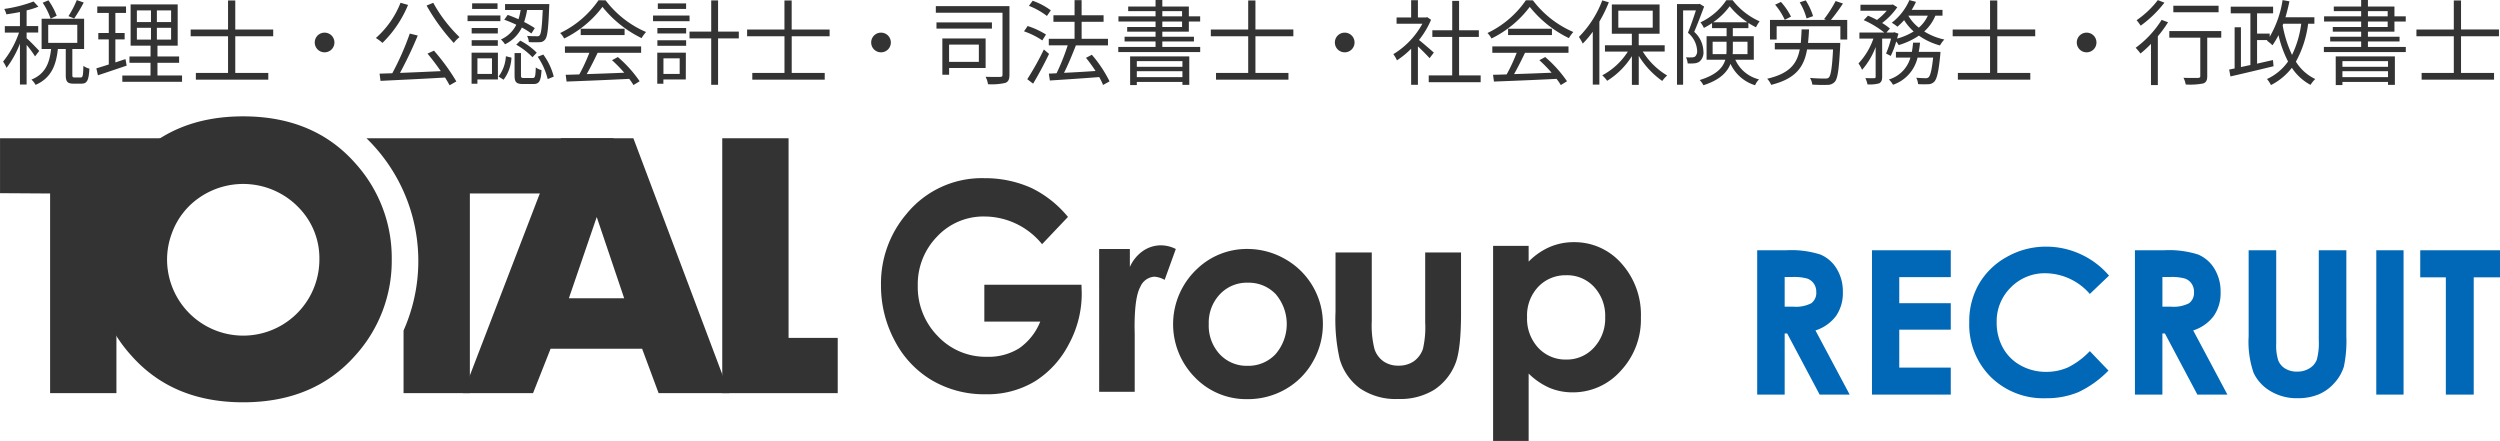
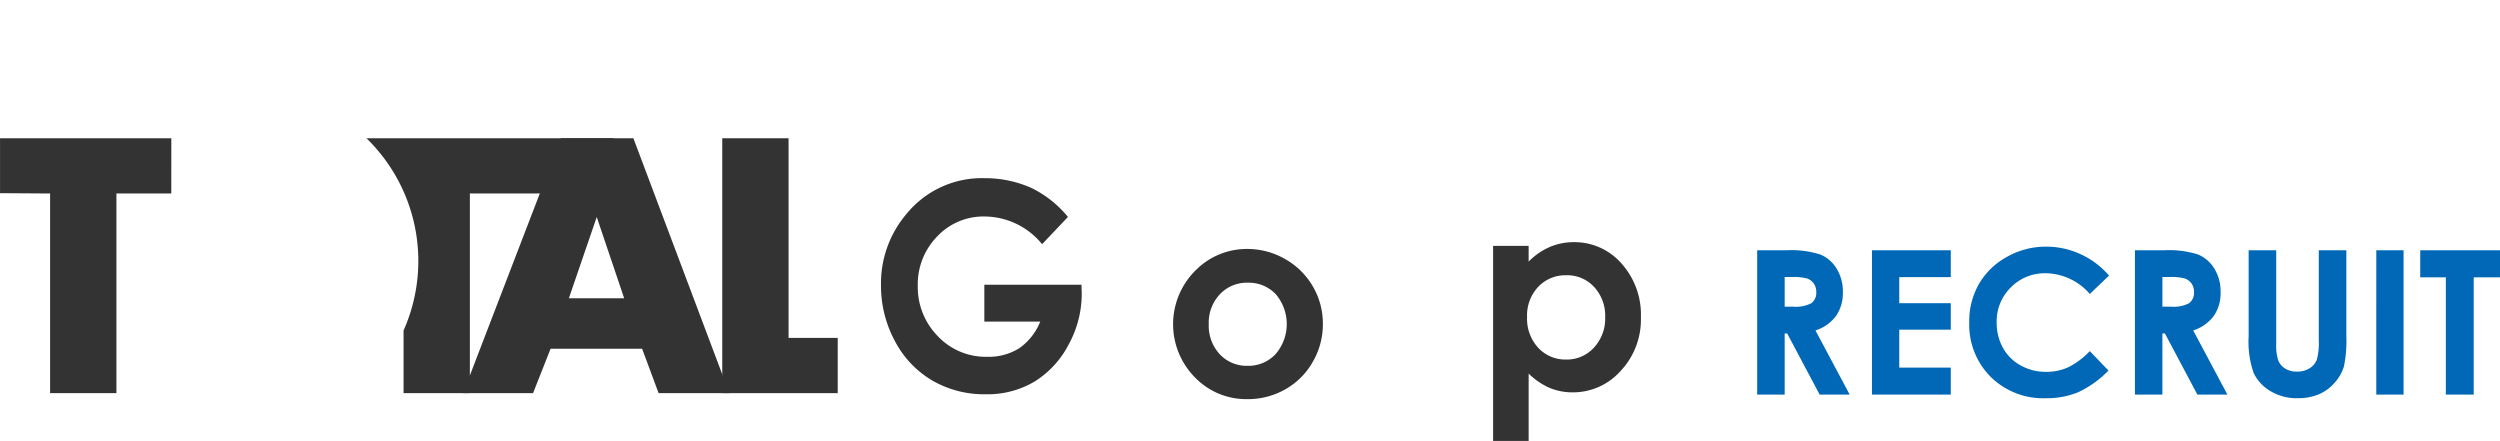
<svg xmlns="http://www.w3.org/2000/svg" viewBox="0 0 323.49 57.056">
  <g data-name="グループ 602">
-     <path data-name="パス 649" d="M9.936.013a12.634 12.634 0 0 1-1.08 2.076l.744.3A20.366 20.366 0 0 0 10.836.325Zm-2.6 2.028a8.883 8.883 0 0 0-1.068-2l-.744.312a9.184 9.184 0 0 1 1.028 2.06Zm-2.26 4.548c-.24-.276-1.26-1.332-1.632-1.644v-.732h1.5v-.84h-1.5V1.345a9.949 9.949 0 0 0 1.524-.48L4.344.193a17.573 17.573 0 0 1-3.792.964 3.359 3.359 0 0 1 .276.7c.552-.084 1.164-.18 1.752-.3v1.824H.624v.84H2.46A12.392 12.392 0 0 1 .4 7.969a4.128 4.128 0 0 1 .444.816A12.747 12.747 0 0 0 2.58 5.641v5.3h.864V5.809a13.743 13.743 0 0 1 1.092 1.488ZM6.24 3.205H10v2.34H6.24Zm3.42 6.816c-.264 0-.3-.048-.3-.348V6.337h1.524V2.425h-5.5v3.912h1.228c-.192 1.704-.672 3.204-2.544 3.96a2.819 2.819 0 0 1 .54.684c2.076-.912 2.664-2.624 2.88-4.644h1.02v3.336c0 .884.192 1.152 1.02 1.152h1.02c.708 0 .936-.408 1.02-1.944a2.211 2.211 0 0 1-.78-.36c-.024 1.308-.084 1.5-.336 1.5Zm6.576-2.376-1.308.432V5.101h1.2v-.828h-1.2v-2.6h1.38v-.84h-3.72v.84h1.488v2.6H12.72v.828h1.356v3.24c-.612.2-1.164.372-1.608.5l.2.9c1.068-.348 2.436-.816 3.72-1.248Zm1.476-4.044h1.824v1.524h-1.824Zm0-2.256h1.824v1.512h-1.824Zm4.428 1.512H20.3V1.345h1.84Zm0 2.268H20.3V3.601h1.84Zm-1.764 4.644V8.125h2.8v-.816h-2.8v-1.4h2.616V.569H16.9v5.34h2.58v1.4h-2.728v.816h2.724v1.644h-3.648v.816h7.728v-.816Zm14.976-5.076v-.876h-4.908V.057h-.936v3.76h-4.836v.876h4.836v4.74h-4.164v.876h9.372v-.876h-4.272v-4.74ZM42 4.225a1.265 1.265 0 0 0-1.272 1.272A1.265 1.265 0 0 0 42 6.769a1.265 1.265 0 0 0 1.272-1.272A1.265 1.265 0 0 0 42 4.225ZM51.828.357a11.842 11.842 0 0 1-3.192 4.56 5.83 5.83 0 0 1 .852.636A14.711 14.711 0 0 0 52.8.637Zm3.492 6.58a31.986 31.986 0 0 1 1.716 2.268c-1.812.084-3.66.168-5.28.228a51.244 51.244 0 0 0 2.3-4.836l-1.032-.252a35.387 35.387 0 0 1-2.264 5.136c-.6.012-1.152.036-1.644.048l.12.936c2.136-.108 5.328-.252 8.352-.432.228.36.432.708.588 1l.876-.496a26.829 26.829 0 0 0-2.9-3.984ZM55.2.721a25.631 25.631 0 0 0 3.516 4.836 4.038 4.038 0 0 1 .744-.756 18.546 18.546 0 0 1-3.4-4.44Zm14 2.916a13.028 13.028 0 0 0-1.38-.792 9.7 9.7 0 0 0 .38-1.548h2.028c-.1 2.22-.2 3.06-.408 3.276-.072.108-.18.132-.384.12s-.7 0-1.236-.048a1.931 1.931 0 0 1 .228.8 11.163 11.163 0 0 0 1.4.012.854.854 0 0 0 .708-.348c.3-.348.42-1.392.528-4.212.012-.108.012-.372.012-.372h-5.724v.768h2.016a8.119 8.119 0 0 1-.276 1.188c-.48-.2-.96-.408-1.4-.552l-.444.624a14.917 14.917 0 0 1 1.56.648 4.068 4.068 0 0 1-1.992 1.908 2.861 2.861 0 0 1 .528.624 4.724 4.724 0 0 0 2.184-2.172 12.079 12.079 0 0 1 1.236.768Zm-2.4 2.148a9.286 9.286 0 0 1 2.1 1.62l.552-.588a8.48 8.48 0 0 0-2.132-1.56ZM64.38.433h-3.288v.72h3.288Zm.372 1.572H60.5v.732h4.248Zm-.336 1.62h-3.384v.708h3.384Zm-3.384 2.3h3.384v-.72h-3.384Zm2.628 1.62v2.02h-1.884V7.549Zm.768-.732H61.02v4.024h.756v-.552h2.652Zm.732 3.5a5.1 5.1 0 0 0 1.02-2.856l-.72-.18a4.836 4.836 0 0 1-.948 2.628Zm2.652-.22c-.348 0-.4-.048-.4-.348v-2.88h-.828v2.88c0 .888.216 1.128 1.1 1.128h1.332c.756 0 .972-.36 1.056-1.8a2.128 2.128 0 0 1-.744-.348c-.036 1.2-.1 1.368-.408 1.368Zm1.764-2.748a8.807 8.807 0 0 1 1.296 2.892l.78-.324A8.215 8.215 0 0 0 70.3 7.057Zm3.524-.516h3.16a22.648 22.648 0 0 1-1.3 2.8c-.648.024-1.248.036-1.764.048l.12.876a575.5 575.5 0 0 0 8.1-.348 7.507 7.507 0 0 1 .552.8l.8-.492a15.982 15.982 0 0 0-2.82-3.132l-.756.408a18.441 18.441 0 0 1 1.584 1.62c-1.68.072-3.372.132-4.86.18.48-.84 1-1.872 1.416-2.76h5.628v-.828H73.1Zm2.04-3.108v.816h5.68v-.816Zm2.3-3.684a12.606 12.606 0 0 1-4.96 4.236 2.8 2.8 0 0 1 .52.708A13.726 13.726 0 0 0 77.956.889a14.71 14.71 0 0 0 5.064 4.044 4.78 4.78 0 0 1 .576-.792 12.928 12.928 0 0 1-5.232-4.1Zm11.34.4h-3.66v.72h3.66Zm.444 1.572H84.5v.732h4.728Zm-1.276 5.54v2.016h-2.1V7.549Zm.8-.732h-3.7v4.02h.792v-.552h2.9Zm-3.684-.888h3.72v-.72h-3.72Zm0-1.6h3.72v-.708h-3.72ZM95.6 4.093h-2.684V.049h-.888v4.044H89.22v.876h2.808v6h.888v-6H95.6Zm11.748.6v-.876h-4.908V.057h-.936v3.76h-4.832v.876h4.836v4.74h-4.164v.876h9.372v-.876h-4.272v-4.74ZM114 4.225a1.265 1.265 0 0 0-1.272 1.272A1.265 1.265 0 0 0 114 6.769a1.265 1.265 0 0 0 1.272-1.272A1.265 1.265 0 0 0 114 4.225Zm12.66 1.548v2.232h-3.852V5.773Zm.876 3.024V4.981h-5.6v4.692h.876v-.876Zm.816-5.9h-7.176v.8h7.176Zm2.268-2.1h-9.528v.852h8.628v8c0 .228-.06.288-.288.3s-1.068.012-1.9-.012a3.211 3.211 0 0 1 .312.96 7.851 7.851 0 0 0 2.236-.168c.408-.156.54-.468.54-1.08Zm5.352.54a8.81 8.81 0 0 0-2.352-1.24l-.48.66a9.575 9.575 0 0 1 2.328 1.308Zm-.624 3.132a10.173 10.173 0 0 0-2.376-1.1l-.468.684a10.086 10.086 0 0 1 2.364 1.176Zm-.276 1.932a36.1 36.1 0 0 1-2.148 3.848l.756.576a48.432 48.432 0 0 0 2.064-3.852Zm8.5 4.128a16.306 16.306 0 0 0-2.292-3.444l-.756.4a20.694 20.694 0 0 1 1.236 1.7c-1.416.1-2.844.18-4.08.24.528-1.044 1.092-2.412 1.536-3.552h4.152v-.856h-3.408v-2.2h2.84v-.84h-2.844V.021h-.912v1.956h-2.736v.84h2.736v2.2h-3.336v.852h2.448a28.313 28.313 0 0 1-1.44 3.612l-1 .048.132.888c1.656-.108 4.068-.264 6.384-.444a7.937 7.937 0 0 1 .5 1.02ZM153 7.909v.732h-5.9v-.732Zm-5.9 2.076v-.768h5.9v.768Zm-.864 1.02h.864v-.4h5.9v.376h.888V7.297h-7.656Zm4.164-8.22h2.556v.708H150.4Zm0-1.344h2.556v.672H150.4Zm0 4.632v-.708h4.092v-.608H150.4v-.66h3.432V2.785h1.464v-.672h-1.464V.841H150.4v-.84h-.876v.84h-3.54v.6h3.54v.672h-4.8v.672h4.8v.708h-3.672v.6h3.672v.66h-4.008v.612h4.008v.708H144.7v.66h10.6v-.66Zm16.956-1.38v-.876h-4.908V.057h-.936v3.76h-4.836v.876h4.836v4.74h-4.164v.876h9.372v-.876h-4.272v-4.74ZM174 4.225a1.265 1.265 0 0 0-1.272 1.272A1.265 1.265 0 0 0 174 6.769a1.265 1.265 0 0 0 1.272-1.272A1.265 1.265 0 0 0 174 4.225Zm11.532 2.58c-.3-.264-1.356-1.188-1.92-1.632a10.783 10.783 0 0 0 1.56-2.616l-.5-.336-.156.036h-1.044V.025h-.876v2.232h-1.884v.816h3.336a10.409 10.409 0 0 1-3.756 3.936 4.036 4.036 0 0 1 .468.8 11.331 11.331 0 0 0 1.836-1.5v4.66h.876V6.001c.54.5 1.2 1.176 1.512 1.524Zm3.268 2.952v-4.98h2.556v-.864H188.8v-3.8h-.888v3.8h-2.572v.864h2.568v4.98h-3.036v.876h6.72v-.876Zm4.3-2.928h3.156a22.647 22.647 0 0 1-1.3 2.8c-.648.024-1.248.036-1.764.048l.12.876a575.5 575.5 0 0 0 8.1-.348 7.508 7.508 0 0 1 .552.8l.8-.492a15.982 15.982 0 0 0-2.82-3.132l-.756.408a18.44 18.44 0 0 1 1.584 1.62c-1.68.072-3.372.132-4.86.18.48-.84 1-1.872 1.416-2.76h5.628v-.828H193.1Zm2.04-3.108v.816h5.676v-.816Zm2.3-3.684a12.606 12.606 0 0 1-4.968 4.236 2.8 2.8 0 0 1 .516.708 13.727 13.727 0 0 0 4.956-4.092 14.71 14.71 0 0 0 5.064 4.044 4.78 4.78 0 0 1 .576-.792 12.928 12.928 0 0 1-5.232-4.1Zm9.888.012a13.474 13.474 0 0 1-3.024 4.728 7.285 7.285 0 0 1 .5.864 12.967 12.967 0 0 0 1.296-1.536v6.84h.852V2.797a17.825 17.825 0 0 0 1.224-2.5Zm2.076 1.332h4.452v2.2h-4.452Zm6 5.292v-.816h-3.36V4.369h2.7V.577h-6.18v3.792h2.592v1.488h-3.48v.816h2.964a8.889 8.889 0 0 1-3.312 3.072 4.4 4.4 0 0 1 .632.712 10.029 10.029 0 0 0 3.2-3.192v3.716h.888V7.225a11.052 11.052 0 0 0 3.04 3.252 4.043 4.043 0 0 1 .636-.708 9.35 9.35 0 0 1-3.156-3.1Zm4.524-6.18-.132.036h-2.8v10.44h.792V1.345h1.656c-.276.84-.66 1.992-1.032 2.892a3.256 3.256 0 0 1 1.188 2.28.958.958 0 0 1-.264.8.781.781 0 0 1-.42.108 5.5 5.5 0 0 1-.756-.012 2.174 2.174 0 0 1 .216.792 5.405 5.405 0 0 0 .888-.012 1.314 1.314 0 0 0 .648-.228 1.539 1.539 0 0 0 .5-1.356 3.5 3.5 0 0 0-1.188-2.484c.432-1.008.912-2.28 1.284-3.276Zm1.68 6.516V5.401h1.8v1.02c0 .192-.012.4-.024.588Zm4.512-1.608v1.608h-1.92c.012-.192.024-.372.024-.564V5.401Zm-4.44-2.52a8.833 8.833 0 0 0 2.136-2.076 10.154 10.154 0 0 0 2.292 2.076Zm5.256 4.848V4.681h-2.716V3.637h2.016v-.672a8.244 8.244 0 0 0 .984.564 4.359 4.359 0 0 1 .468-.768 9.056 9.056 0 0 1-3.492-2.736h-.816a8.267 8.267 0 0 1-3.348 2.868 3.757 3.757 0 0 1 .444.72 9.378 9.378 0 0 0 1.056-.624v.648h1.884v1.044h-2.592v3.048h2.424c-.3 1.02-1.14 1.956-3.312 2.628a2.977 2.977 0 0 1 .48.672c2.112-.672 3.084-1.68 3.504-2.772a5.17 5.17 0 0 0 3.18 2.772 2.293 2.293 0 0 1 .516-.756 4.528 4.528 0 0 1-3.072-2.544Zm7.668-5.64a8.274 8.274 0 0 0-.948-2.04l-.78.252a8.108 8.108 0 0 1 .888 2.088Zm-2.856.06a8.62 8.62 0 0 0-1.3-1.9l-.756.36a8.278 8.278 0 0 1 1.248 1.956Zm2.2 3.408c.06-.54.108-1.128.132-1.752h-.96c-.024.636-.06 1.212-.108 1.752h-3.36v.84h3.228c-.372 1.9-1.344 3.12-4.212 3.792a2.653 2.653 0 0 1 .516.792c3.192-.8 4.248-2.316 4.644-4.584h3.36c-.12 2.4-.288 3.372-.552 3.636-.12.12-.264.132-.528.132s-1.088-.008-1.908-.084a2.017 2.017 0 0 1 .3.864 19.464 19.464 0 0 0 1.968.036 1.226 1.226 0 0 0 .936-.384c.384-.408.552-1.584.708-4.632.012-.132.012-.408.012-.408Zm2.964-2.976a24.383 24.383 0 0 0 1.56-2.124l-.948-.324a15.163 15.163 0 0 1-1.5 2.34l.264.108h-7.26v2.532h.864V3.397h8.244v1.716h.888V2.581Zm12.54-.552a4.505 4.505 0 0 1-1.164 1.548 5.325 5.325 0 0 1-1.356-1.548Zm-4.8 5.208a10.391 10.391 0 0 0 .708-1.872 3.356 3.356 0 0 1 .324.468 9.379 9.379 0 0 0 2.616-1.224 8.614 8.614 0 0 0 2.724 1.272 3.957 3.957 0 0 1 .564-.768 7.958 7.958 0 0 1-2.6-1.044 5.572 5.572 0 0 0 1.44-2.04h.924v-.756h-3.984a9.52 9.52 0 0 0 .552-1.032l-.852-.228a7.374 7.374 0 0 1-2.28 2.928 5.662 5.662 0 0 1 .732.516 9.576 9.576 0 0 0 .864-.852 6.843 6.843 0 0 0 1.236 1.464 7.951 7.951 0 0 1-2.148.924c.06-.216.12-.432.18-.636l-.54-.192-.132.048h-.888l.456-.516a6.893 6.893 0 0 0-1.008-.72 8.984 8.984 0 0 0 1.96-2.04l-.576-.36-.156.036h-4.032v.78h3.4a8.441 8.441 0 0 1-1.26 1.188c-.384-.2-.792-.4-1.164-.552l-.552.576a12.247 12.247 0 0 1 2.664 1.608H240.6v.78h1.812a9.042 9.042 0 0 1-1.932 3.216 4.719 4.719 0 0 1 .468.828 9.61 9.61 0 0 0 1.752-2.952v3.852c0 .132-.048.168-.192.18s-.624 0-1.14-.012a3.276 3.276 0 0 1 .276.816 4.709 4.709 0 0 0 1.5-.132c.3-.156.4-.4.4-.852V4.993h1.152a12.508 12.508 0 0 1-.648 1.932Zm3.624-.528c.072-.384.132-.78.168-1.188h-.9c-.036.408-.084.8-.156 1.188h-2.064v.748h1.876a4.114 4.114 0 0 1-2.784 2.828 2.9 2.9 0 0 1 .528.684 4.868 4.868 0 0 0 3.18-3.516h2.016c-.18 1.644-.36 2.316-.588 2.544a.508.508 0 0 1-.408.12c-.192 0-.672-.012-1.188-.06a2.333 2.333 0 0 1 .24.828 12.682 12.682 0 0 0 1.332.012 1.083 1.083 0 0 0 .744-.312c.348-.348.576-1.26.792-3.492.012-.144.024-.384.024-.384Zm15.072-2.016v-.876h-4.908V.057h-.936v3.76h-4.836v.876h4.836v4.74h-4.164v.876h9.372v-.876h-4.272v-4.74ZM270 4.225a1.265 1.265 0 0 0-1.272 1.272A1.265 1.265 0 0 0 270 6.769a1.265 1.265 0 0 0 1.272-1.272A1.265 1.265 0 0 0 270 4.225Zm17.076-3.48h-5.856v.84h5.856Zm-7.86-.732a11.917 11.917 0 0 1-2.748 2.6 7.745 7.745 0 0 1 .528.708 14.741 14.741 0 0 0 3.072-2.976Zm.492 2.556a13.081 13.081 0 0 1-3.36 3.612 8.542 8.542 0 0 1 .624.744 14.116 14.116 0 0 0 1.356-1.248v5.328h.888V4.693a15.092 15.092 0 0 0 1.32-1.812Zm7.716 1.452H280.7v.852h4.008v4.944c0 .2-.072.252-.3.264s-1.02.012-1.872-.012a3.181 3.181 0 0 1 .288.864 9.064 9.064 0 0 0 2.256-.132c.4-.144.528-.42.528-.972V4.873h1.812Zm8.028-.948h2.316a12.891 12.891 0 0 1-1.188 4.032 15.085 15.085 0 0 1-1.212-3.828Zm4.02 0v-.84h-3.744a24.69 24.69 0 0 0 .516-2.064l-.888-.156a13.379 13.379 0 0 1-1.668 4.752v-.42h-1.632V1.729h2.076V.865h-5.484v.864h2.544v6.684l-1.224.264V3.529h-.816v5.328l-.708.144.168.888c1.488-.336 3.612-.84 5.58-1.32l-.084-.8-2.052.468V5.185h1.344l-.06.084a5.754 5.754 0 0 1 .708.588 9.657 9.657 0 0 0 .78-1.308 14.576 14.576 0 0 0 1.236 3.408 6.794 6.794 0 0 1-2.724 2.268 4.382 4.382 0 0 1 .516.78 7.907 7.907 0 0 0 2.7-2.232 6.645 6.645 0 0 0 2.412 2.208 4.685 4.685 0 0 1 .612-.756 5.982 5.982 0 0 1-2.5-2.244 13.812 13.812 0 0 0 1.584-4.908ZM309 7.909v.732h-5.9v-.732Zm-5.9 2.076v-.768h5.9v.768Zm-.864 1.02h.864v-.4h5.9v.376h.888V7.297h-7.656Zm4.164-8.22h2.556v.708H306.4Zm0-1.344h2.556v.672H306.4Zm0 4.632v-.708h4.092v-.608H306.4v-.66h3.432V2.785h1.464v-.672h-1.464V.841H306.4v-.84h-.876v.84h-3.54v.6h3.54v.672h-4.8v.672h4.8v.708h-3.672v.6h3.672v.66h-4.008v.612h4.008v.708H300.7v.66h10.6v-.66Zm16.956-1.38v-.876h-4.908V.057h-.936v3.76h-4.836v.876h4.836v4.74h-4.164v.876h9.372v-.876h-4.272v-4.74Z" fill="#333" />
    <path data-name="パス 648" d="M227.374 32.382h3.766a12.45 12.45 0 0 1 4.407.552 4.515 4.515 0 0 1 2.111 1.834 5.62 5.62 0 0 1 .8 3.034 5.17 5.17 0 0 1-.882 3.079 5.354 5.354 0 0 1-2.661 1.876l4.424 8.3h-3.886l-4.2-7.909h-.324v7.909h-3.555Zm3.555 7.3h1.114a4.349 4.349 0 0 0 2.335-.446 1.673 1.673 0 0 0 .639-1.478 1.808 1.808 0 0 0-.317-1.063 1.755 1.755 0 0 0-.848-.65 6.429 6.429 0 0 0-1.949-.2h-.974Zm11.3-7.3h10.193v3.475h-6.665v3.377h6.665v3.423h-6.665v4.913h6.665v3.487h-10.194Zm30.671 3.282-2.486 2.37a7.7 7.7 0 0 0-5.709-2.677 6.134 6.134 0 0 0-4.509 1.83 6.125 6.125 0 0 0-1.833 4.511 6.669 6.669 0 0 0 .812 3.317 5.819 5.819 0 0 0 2.3 2.275 6.665 6.665 0 0 0 3.3.826 6.8 6.8 0 0 0 2.825-.583 10.139 10.139 0 0 0 2.816-2.1l2.41 2.515a13.23 13.23 0 0 1-3.91 2.8 10.672 10.672 0 0 1-4.2.781 9.674 9.674 0 0 1-7.128-2.761 9.559 9.559 0 0 1-2.774-7.078 9.687 9.687 0 0 1 1.263-4.964 9.393 9.393 0 0 1 3.618-3.491 10.2 10.2 0 0 1 5.072-1.32 10.6 10.6 0 0 1 4.45.976 10.641 10.641 0 0 1 3.683 2.773Zm3.352-3.282h3.766a12.45 12.45 0 0 1 4.407.552 4.515 4.515 0 0 1 2.111 1.834 5.62 5.62 0 0 1 .8 3.034 5.17 5.17 0 0 1-.882 3.079 5.354 5.354 0 0 1-2.662 1.876l4.424 8.3h-3.886l-4.2-7.909h-.326v7.909h-3.553Zm3.555 7.3h1.114a4.349 4.349 0 0 0 2.335-.446 1.673 1.673 0 0 0 .639-1.478 1.808 1.808 0 0 0-.316-1.064 1.755 1.755 0 0 0-.848-.65 6.429 6.429 0 0 0-1.949-.2h-.975Zm11.159-7.3h3.567v12.075a6.26 6.26 0 0 0 .273 2.207 2.2 2.2 0 0 0 .9 1.034 2.839 2.839 0 0 0 1.517.387 2.956 2.956 0 0 0 1.619-.428 2.272 2.272 0 0 0 .939-1.1 8.15 8.15 0 0 0 .26-2.543V32.382h3.567v11.134a16.149 16.149 0 0 1-.317 3.91 5.543 5.543 0 0 1-1.211 2.108 5.629 5.629 0 0 1-2.063 1.5 7 7 0 0 1-2.717.493 6.57 6.57 0 0 1-3.536-.933 5.429 5.429 0 0 1-2.152-2.337 12.333 12.333 0 0 1-.647-4.742Zm16.517 0h3.529v18.675h-3.531Zm5.688 0h10.319v3.5h-3.4v15.175h-3.608V35.886h-3.313Z" fill="#0068b7" />
    <g data-name="グループ 97" fill="#333">
      <path data-name="パス 1" d="m138.191 28.069-3.35 3.529a9.649 9.649 0 0 0-7.413-3.584 8.205 8.205 0 0 0-6.181 2.606 8.83 8.83 0 0 0-2.491 6.334 9.056 9.056 0 0 0 2.583 6.534 8.513 8.513 0 0 0 6.378 2.679 7.449 7.449 0 0 0 4.158-1.1 7.664 7.664 0 0 0 2.73-3.457h-7.237v-4.764h12.571l.034 1.122a13.686 13.686 0 0 1-1.7 6.624 12.309 12.309 0 0 1-4.4 4.777 11.934 11.934 0 0 1-6.337 1.647 13.383 13.383 0 0 1-6.939-1.8 12.785 12.785 0 0 1-4.825-5.131 15.031 15.031 0 0 1-1.775-7.185 13.859 13.859 0 0 1 3.279-9.193 12.574 12.574 0 0 1 10.125-4.651 14.61 14.61 0 0 1 6.1 1.285 14.094 14.094 0 0 1 4.689 3.728" />
-       <path data-name="パス 2" d="M142.224 32.218h3.976v2.328a4.964 4.964 0 0 1 1.716-2.09 4.14 4.14 0 0 1 2.344-.713 4.342 4.342 0 0 1 1.885.476l-1.444 3.992a3.193 3.193 0 0 0-1.342-.408 2.124 2.124 0 0 0-1.81 1.325q-.739 1.325-.739 5.2l.017.9v7.468h-4.6Z" />
      <path data-name="パス 3" d="M161.375 32.214a9.8 9.8 0 0 1 4.918 1.308 9.592 9.592 0 0 1 4.884 8.392 9.7 9.7 0 0 1-1.3 4.892 9.369 9.369 0 0 1-3.542 3.559 9.779 9.779 0 0 1-4.943 1.282 9.221 9.221 0 0 1-6.787-2.828 9.8 9.8 0 0 1 .365-14.091 9.281 9.281 0 0 1 6.4-2.514m.076 4.366a4.775 4.775 0 0 0-3.6 1.5 5.339 5.339 0 0 0-1.438 3.848 5.438 5.438 0 0 0 1.421 3.907 4.752 4.752 0 0 0 3.6 1.5 4.807 4.807 0 0 0 3.625-1.512 5.96 5.96 0 0 0 .026-7.755 4.808 4.808 0 0 0-3.633-1.486" />
-       <path data-name="パス 4" d="M172.812 32.67h4.689v8.9a12.347 12.347 0 0 0 .357 3.609 3.152 3.152 0 0 0 1.15 1.572 3.29 3.29 0 0 0 1.95.561 3.405 3.405 0 0 0 1.967-.552 3.236 3.236 0 0 0 1.2-1.622 12.433 12.433 0 0 0 .289-3.415V32.67h4.638v7.832q0 4.841-.764 6.625a7.228 7.228 0 0 1-2.753 3.338 8.425 8.425 0 0 1-4.62 1.161 8.2 8.2 0 0 1-4.918-1.359 7.18 7.18 0 0 1-2.642-3.788 22.95 22.95 0 0 1-.544-6.115Z" />
      <path data-name="パス 5" d="M197.8 31.812v2.038a8.723 8.723 0 0 1 2.718-1.886 7.825 7.825 0 0 1 3.126-.629 8.069 8.069 0 0 1 6.15 2.735 9.924 9.924 0 0 1 2.531 7.016 9.683 9.683 0 0 1-2.616 6.905 8.238 8.238 0 0 1-6.2 2.778 7.7 7.7 0 0 1-2.973-.569 9.058 9.058 0 0 1-2.735-1.86v8.715h-4.6V31.812Zm4.876 3.805a4.843 4.843 0 0 0-3.635 1.495 5.388 5.388 0 0 0-1.444 3.907 5.547 5.547 0 0 0 1.444 3.984 4.8 4.8 0 0 0 3.635 1.521 4.713 4.713 0 0 0 3.576-1.547 5.526 5.526 0 0 0 1.452-3.941 5.467 5.467 0 0 0-1.427-3.9 4.728 4.728 0 0 0-3.6-1.521" />
    </g>
    <g fill="#333">
      <path data-name="パス 2" d="M94.373 50.871h-9.152l-2.134-5.745H71.243l-2.269 5.745h-9.055L72.594 17.89h9.364ZM80.766 38.594 77.215 28.08 73.61 38.594Z" />
      <path data-name="パス 3" d="M108.398 50.871H93.456V17.89h8.582v25.831h6.36Z" />
-       <path data-name="パス 4" d="M50.69 33.575a18.211 18.211 0 0 1-4.707 12.41c-3.569 4.047-8.422 6.071-14.522 6.071s-10.922-2.024-14.489-6.071a18.182 18.182 0 0 1-4.715-12.41 18.9 18.9 0 0 1 1.275-6.628 18.306 18.306 0 0 1 3.407-5.811q5.365-6.08 14.522-6.08c6.1 0 10.953 2.027 14.522 6.08a18.231 18.231 0 0 1 4.707 12.439Zm-9.363 0a9.345 9.345 0 0 0-2.343-6.358 9.983 9.983 0 0 0-13.156-1.669 9.5 9.5 0 0 0-3.594 4.649 9.688 9.688 0 0 0-.616 3.376 9.855 9.855 0 0 0 19.71 0Z" />
      <path data-name="パス 5" d="M22.165 25.037h-7.1v25.834H6.483V25.037l-6.479-.041V17.89h22.165Z" />
      <path data-name="パス 6" d="M47.419 17.89a22.146 22.146 0 0 1 4.8 24.878v8.1h8.58V25.037h18.6V17.89h-31.98Z" />
    </g>
  </g>
</svg>